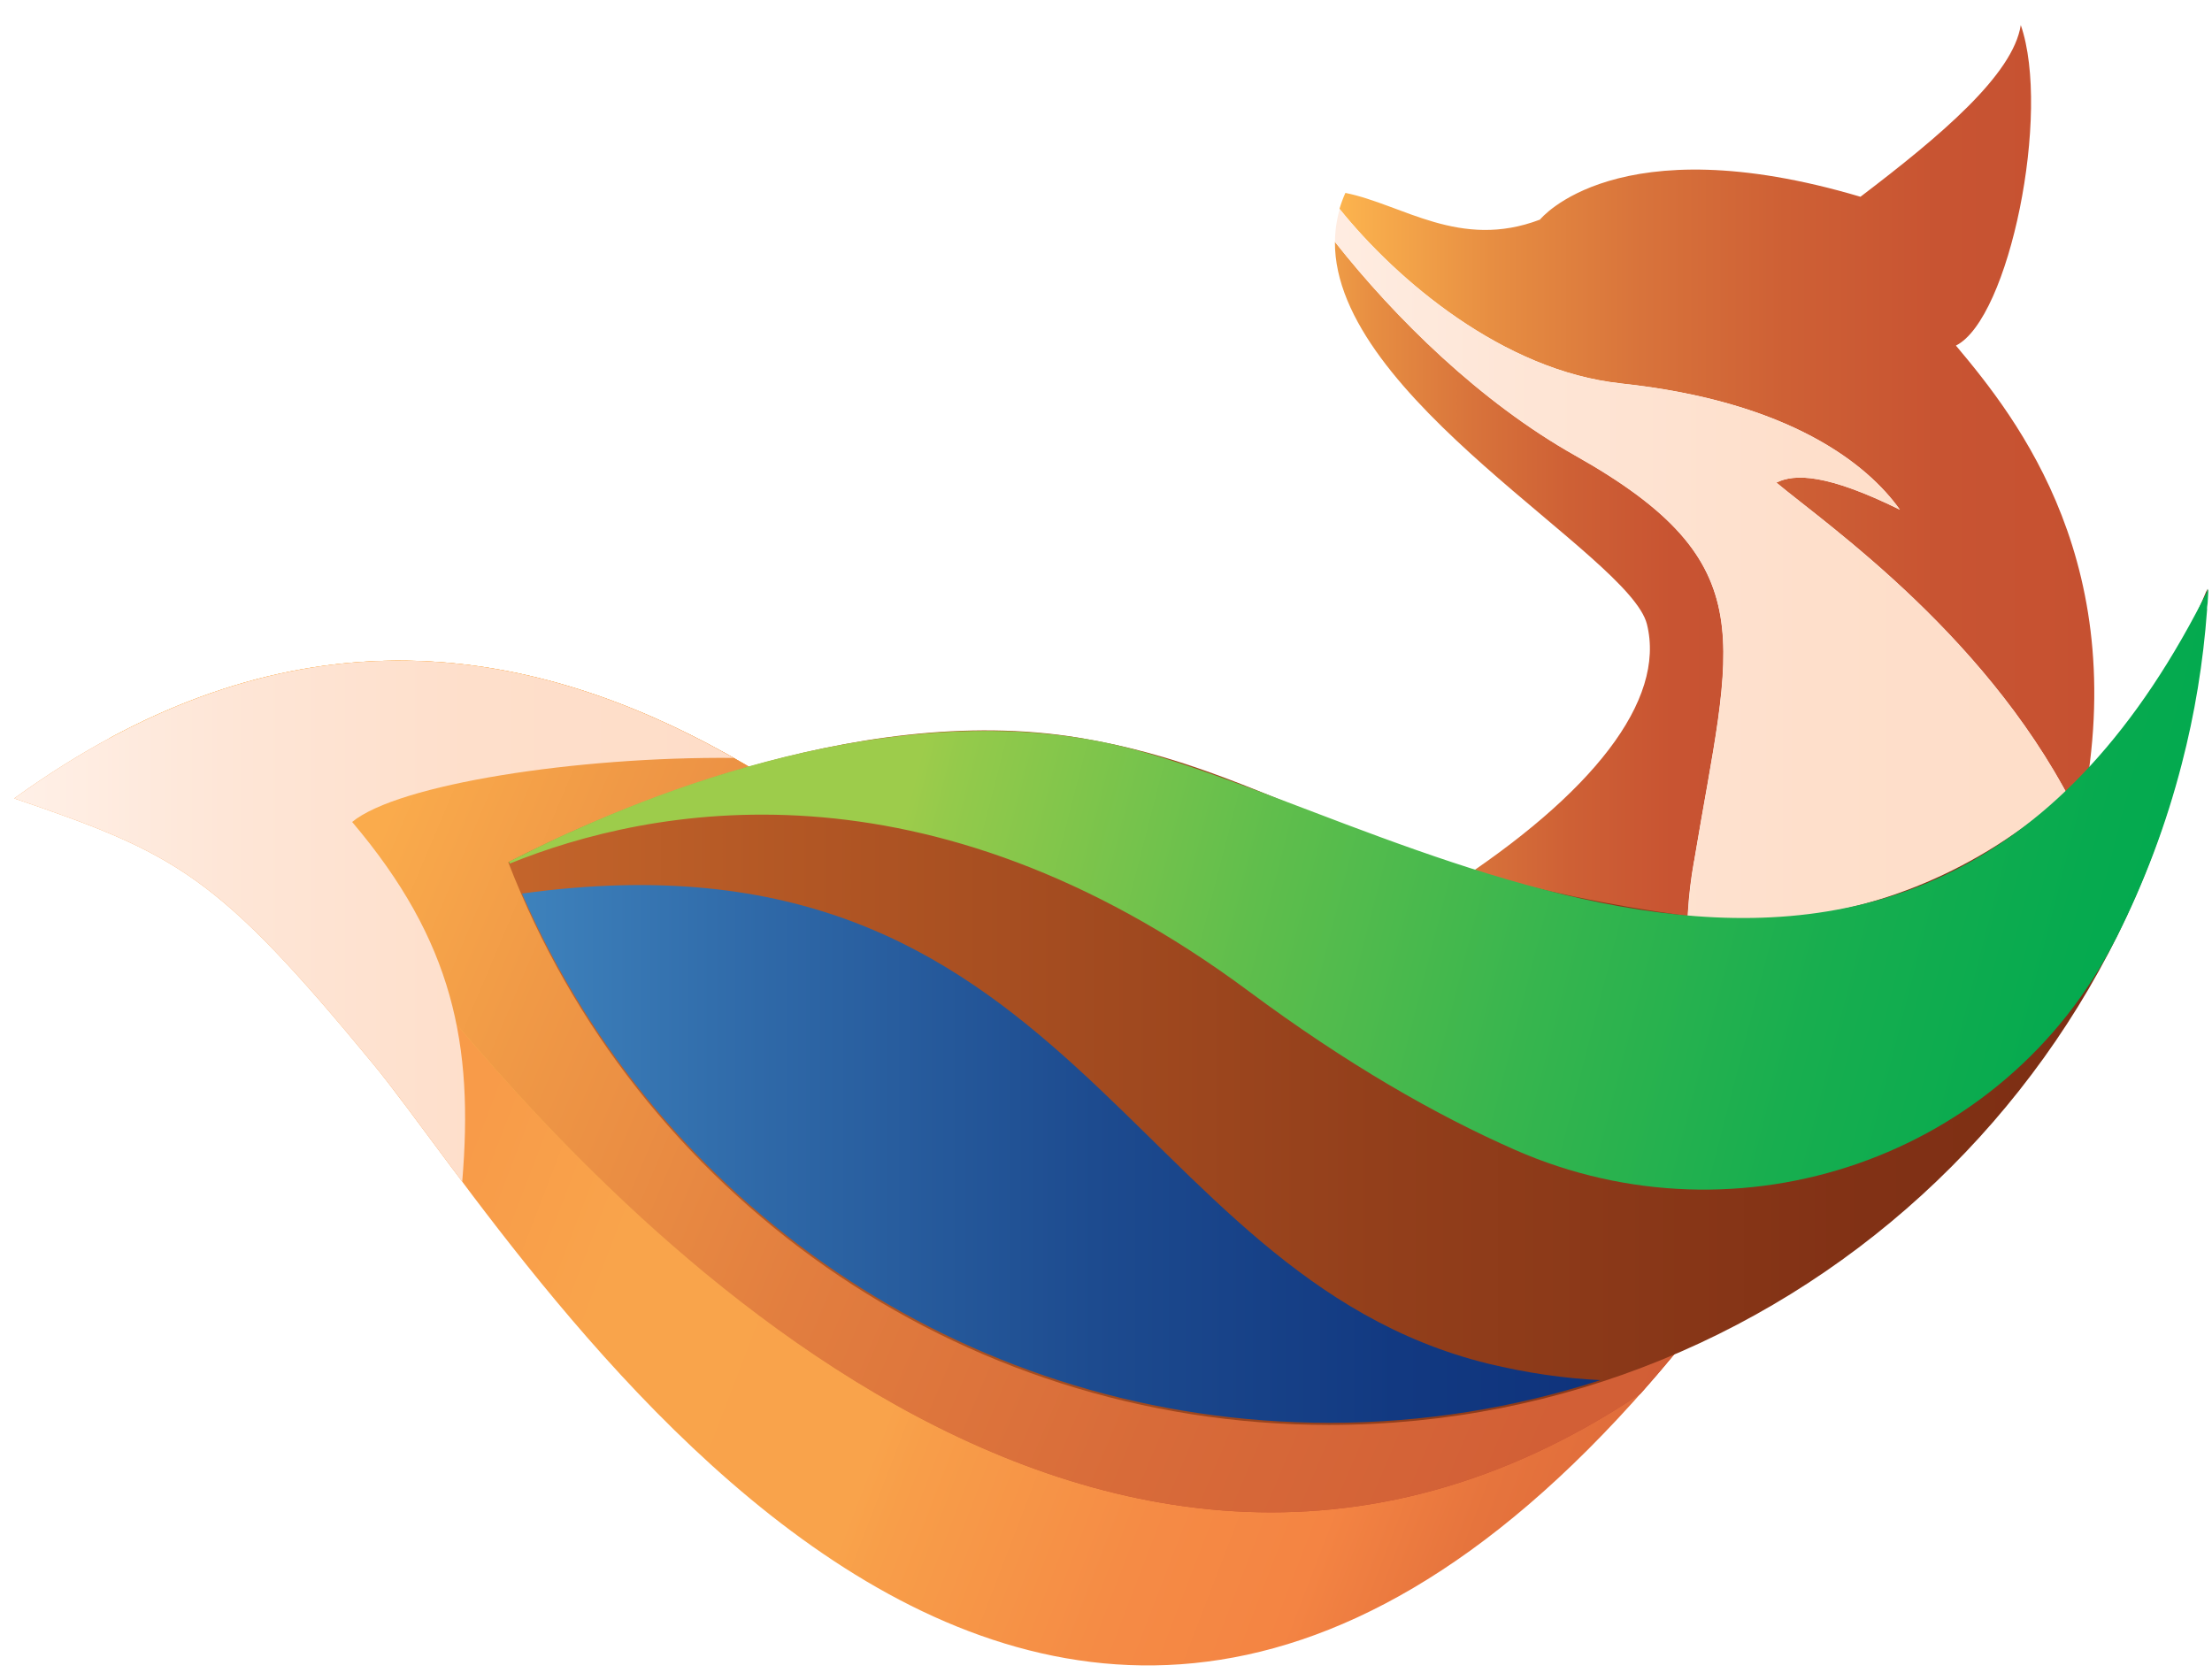
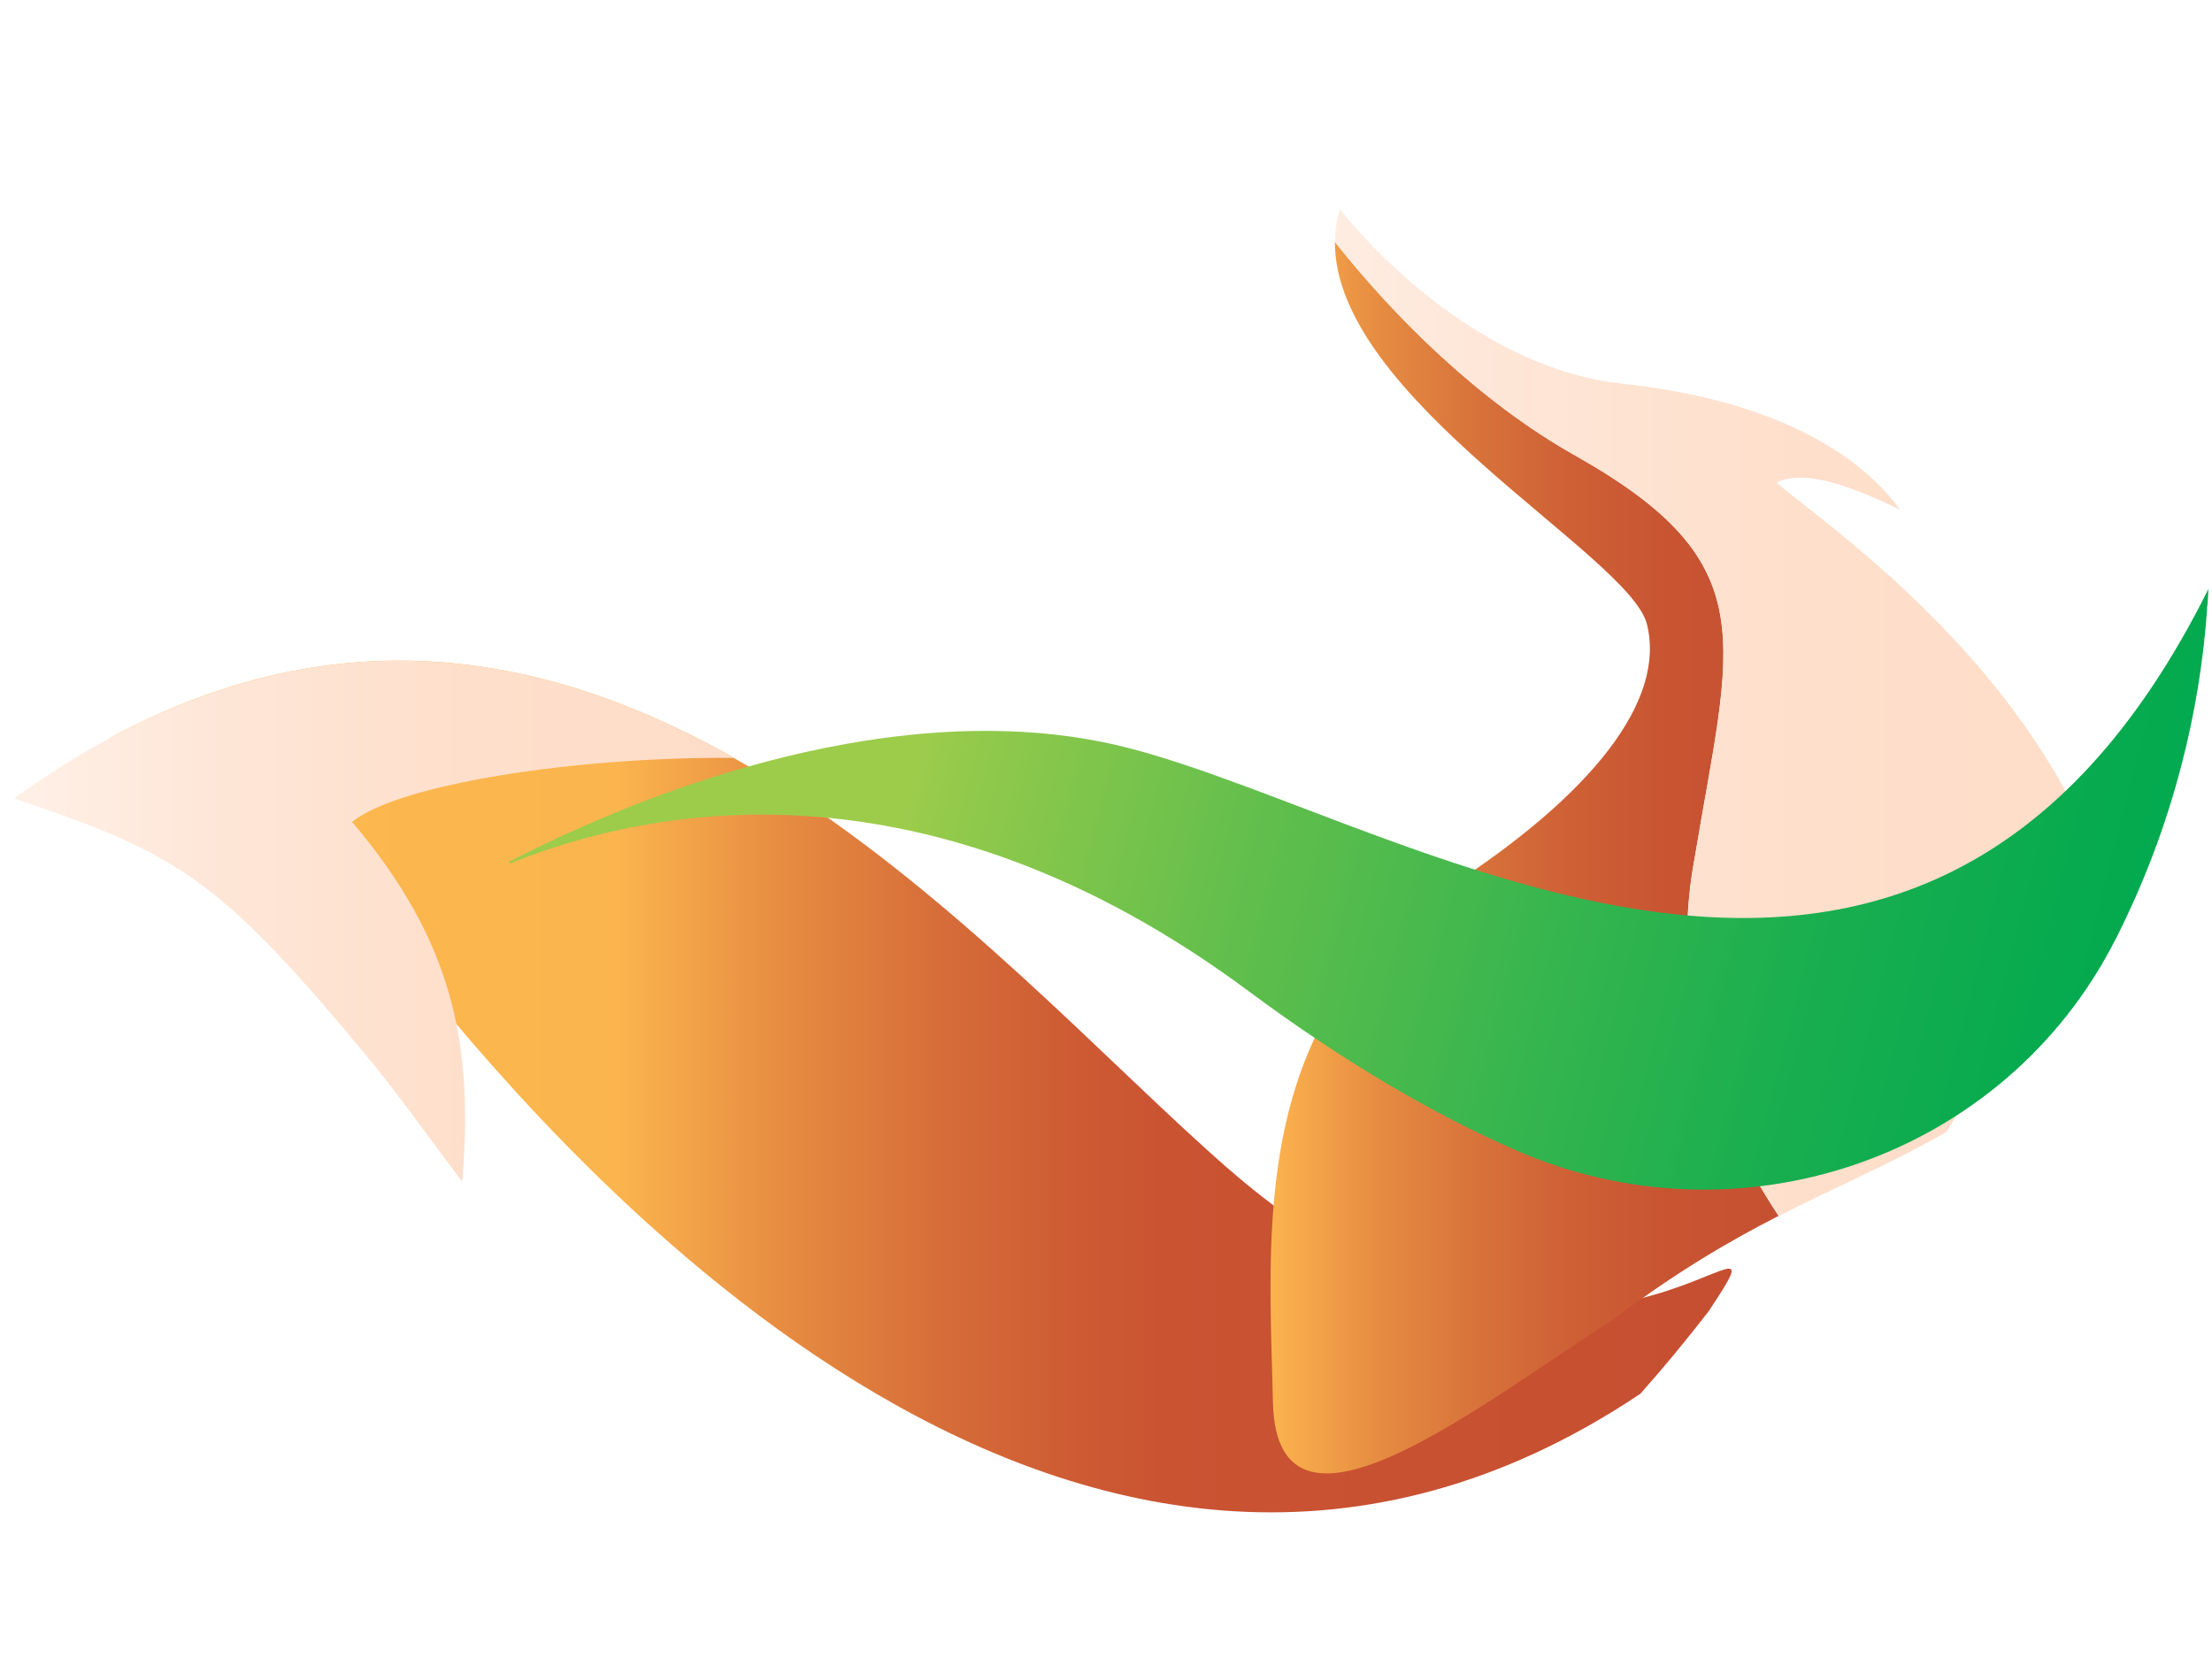
<svg xmlns="http://www.w3.org/2000/svg" width="78" height="59" viewBox="0 0 78 59" fill="none">
-   <path d="M43.367 41.263C34.218 33.314 19.467 14.436 0.5 28.156C6.233 30.112 7.655 30.838 13.159 37.523C18.66 44.205 37.291 75.949 60.247 46.248C63.712 41.009 55.72 52.006 43.367 41.266V41.263Z" fill="url(#paint0_linear_2163_6312)" />
  <path d="M43.366 41.263C34.765 33.787 21.206 16.649 3.85 26.038C8.445 27.676 10.071 28.817 15.09 34.911C19.834 40.672 38.168 62.328 57.842 49.153C58.64 48.257 59.44 47.289 60.25 46.245C63.715 41.006 55.722 52.002 43.369 41.263H43.366Z" fill="url(#paint1_linear_2163_6312)" />
  <path d="M59.737 30.371C61.026 22.583 62.318 19.879 55.546 16.065C52.193 14.177 49.192 11.213 47.072 8.53C47.041 14.047 57.465 19.573 58.074 22.011C58.748 24.703 56.158 28.004 51.077 31.296C44.018 35.87 44.754 43.54 44.887 49.459C45.023 55.38 52.502 49.286 56.807 46.594C59.094 44.863 60.979 43.769 62.716 42.879C60.488 39.498 58.856 35.261 59.734 30.371H59.737Z" fill="url(#paint2_linear_2163_6312)" />
-   <path d="M57.157 13.522C63.122 14.158 65.864 16.384 66.992 17.972C64.411 16.702 63.283 16.702 62.637 17.017C64.417 18.507 70.314 22.562 73.352 28.913C75.274 19.993 71.155 14.786 68.97 12.187C70.855 11.244 72.332 3.978 71.257 0.884C70.988 2.634 68.432 4.788 65.604 6.939C56.993 4.383 54.302 7.745 54.302 7.745C51.477 8.821 49.459 7.208 47.441 6.803C47.357 6.991 47.289 7.177 47.233 7.365C49.248 9.869 53.004 13.077 57.151 13.519L57.157 13.522Z" fill="url(#paint3_linear_2163_6312)" />
  <path d="M73.355 28.916C70.317 22.565 64.416 18.51 62.639 17.02C63.285 16.702 64.413 16.702 66.994 17.975C65.866 16.387 63.125 14.161 57.16 13.525C53.012 13.083 49.254 9.875 47.242 7.371C47.131 7.758 47.075 8.144 47.075 8.533C49.192 11.216 52.196 14.18 55.55 16.068C62.321 19.882 61.032 22.586 59.74 30.375C58.866 35.264 60.498 39.501 62.723 42.882C64.766 41.838 66.605 41.081 68.641 39.915C71.222 35.743 72.671 32.096 73.358 28.916H73.355Z" fill="url(#paint4_linear_2163_6312)" />
-   <path d="M43.366 41.263C34.765 33.787 21.206 16.649 3.85 26.038C8.445 27.676 10.071 28.817 15.09 34.911C19.834 40.672 38.168 62.328 57.842 49.153C58.64 48.257 59.44 47.289 60.25 46.245C63.715 41.006 55.722 52.002 43.369 41.263H43.366Z" fill="url(#paint5_linear_2163_6312)" />
-   <path d="M77.836 20.76C77.045 37.18 63.48 50.25 46.862 50.25C33.672 50.25 22.403 42.014 17.922 30.406C21.195 28.715 30.133 24.703 38.048 26.017C45.076 27.182 48.006 30.721 59.422 32.291C66.725 33.295 74.449 29.033 77.839 20.76H77.836Z" fill="url(#paint6_linear_2163_6312)" />
-   <path d="M56.439 48.671C56.439 48.671 56.433 48.671 56.414 48.677C53.41 49.647 50.212 50.176 46.88 50.176C34.375 50.176 23.595 42.78 18.681 32.124C18.589 31.923 18.499 31.719 18.406 31.512C37.834 28.832 39.663 44.919 52.449 48.084C53.849 48.423 55.178 48.612 56.439 48.671Z" fill="url(#paint7_linear_2163_6312)" />
  <path d="M77.874 20.76C77.868 20.936 77.855 21.1 77.846 21.27C77.834 21.353 77.821 21.433 77.827 21.498C77.691 23.362 77.392 25.179 76.934 26.941C76.387 29.064 75.618 31.098 74.653 33.02C74.635 33.054 74.619 33.097 74.595 33.131C70.685 40.833 61.345 44.029 53.433 40.555C50.599 39.309 47.465 37.505 44.035 34.958C32.655 26.505 22.889 28.462 17.975 30.455C17.956 30.415 17.969 30.43 17.95 30.39C17.969 30.378 17.984 30.372 18.003 30.362C18.074 30.328 18.139 30.291 18.21 30.257C18.71 30.004 19.322 29.704 20.033 29.376C20.058 29.364 20.08 29.358 20.098 29.352C22.497 28.258 25.983 26.922 29.827 26.236C32.742 25.714 35.876 25.559 38.892 26.171C48.458 28.106 66.868 41.498 77.438 21.616C77.586 21.341 77.732 21.05 77.88 20.757L77.874 20.76Z" fill="url(#paint8_linear_2163_6312)" />
  <path d="M0.5 28.156C6.233 30.112 7.655 30.838 13.159 37.523C13.947 38.478 15.001 39.946 16.299 41.674C16.704 36.843 15.99 33.2 12.417 28.987C14.037 27.652 20.357 26.678 25.871 26.728C18.614 22.617 10.096 21.214 0.5 28.156Z" fill="url(#paint9_linear_2163_6312)" />
  <defs>
    <linearGradient id="paint0_linear_2163_6312" x1="17.628" y1="37.183" x2="63.811" y2="54.923" gradientUnits="userSpaceOnUse">
      <stop stop-color="#F89B49" />
      <stop offset="0.13" stop-color="#F9A44B" />
      <stop offset="0.35" stop-color="#F9A34B" />
      <stop offset="0.38" stop-color="#F89E49" />
      <stop offset="0.55" stop-color="#F58B45" />
      <stop offset="0.67" stop-color="#F48443" />
      <stop offset="0.77" stop-color="#E6743D" />
      <stop offset="0.87" stop-color="#DE6A3A" />
      <stop offset="1" stop-color="#DC6739" />
    </linearGradient>
    <linearGradient id="paint1_linear_2163_6312" x1="0.499" y1="38.317" x2="61.06" y2="38.317" gradientUnits="userSpaceOnUse">
      <stop stop-color="#FDB94F" />
      <stop offset="0.35" stop-color="#FBB54E" />
      <stop offset="0.45" stop-color="#E68B41" />
      <stop offset="0.54" stop-color="#D66D39" />
      <stop offset="0.62" stop-color="#CD5A33" />
      <stop offset="0.67" stop-color="#CA5432" />
      <stop offset="0.73" stop-color="#C85231" />
      <stop offset="1" stop-color="#C64F31" />
    </linearGradient>
    <linearGradient id="paint2_linear_2163_6312" x1="44.8" y1="30.245" x2="62.719" y2="30.245" gradientUnits="userSpaceOnUse">
      <stop stop-color="#FCB44E" />
      <stop offset="0.02" stop-color="#FAB04D" />
      <stop offset="0.2" stop-color="#E78E42" />
      <stop offset="0.4" stop-color="#D8733B" />
      <stop offset="0.59" stop-color="#CE6035" />
      <stop offset="0.79" stop-color="#C85432" />
      <stop offset="1" stop-color="#C65131" />
    </linearGradient>
    <linearGradient id="paint3_linear_2163_6312" x1="47.24" y1="14.903" x2="73.853" y2="14.903" gradientUnits="userSpaceOnUse">
      <stop stop-color="#FCB44E" />
      <stop offset="0.02" stop-color="#FAB04D" />
      <stop offset="0.2" stop-color="#E78E42" />
      <stop offset="0.4" stop-color="#D8733B" />
      <stop offset="0.59" stop-color="#CE6035" />
      <stop offset="0.79" stop-color="#C85432" />
      <stop offset="1" stop-color="#C65131" />
    </linearGradient>
    <linearGradient id="paint4_linear_2163_6312" x1="43.883" y1="25.127" x2="75.203" y2="25.127" gradientUnits="userSpaceOnUse">
      <stop stop-color="#FFF0E7" />
      <stop offset="0.29" stop-color="#FEE6D7" />
      <stop offset="0.63" stop-color="#FEDFCB" />
      <stop offset="1" stop-color="#FEDDC8" />
    </linearGradient>
    <linearGradient id="paint5_linear_2163_6312" x1="12.578" y1="31.308" x2="67.967" y2="54.738" gradientUnits="userSpaceOnUse">
      <stop stop-color="#FAAB4C" />
      <stop offset="0.12" stop-color="#F09946" />
      <stop offset="0.33" stop-color="#E27E3F" />
      <stop offset="0.55" stop-color="#D86B39" />
      <stop offset="0.77" stop-color="#D25F36" />
      <stop offset="1" stop-color="#D15C35" />
    </linearGradient>
    <linearGradient id="paint6_linear_2163_6312" x1="17.922" y1="35.505" x2="77.836" y2="35.505" gradientUnits="userSpaceOnUse">
      <stop stop-color="#C4652B" />
      <stop offset="0.18" stop-color="#B15624" />
      <stop offset="0.51" stop-color="#933F1B" />
      <stop offset="0.8" stop-color="#813115" />
      <stop offset="1" stop-color="#7B2D13" />
    </linearGradient>
    <linearGradient id="paint7_linear_2163_6312" x1="18.406" y1="40.694" x2="56.439" y2="40.694" gradientUnits="userSpaceOnUse">
      <stop stop-color="#3E82BC" />
      <stop offset="0.22" stop-color="#2F69A8" />
      <stop offset="0.53" stop-color="#1D4B8F" />
      <stop offset="0.81" stop-color="#123981" />
      <stop offset="1" stop-color="#0F337C" />
    </linearGradient>
    <linearGradient id="paint8_linear_2163_6312" x1="33.508" y1="22.497" x2="78.745" y2="34.142" gradientUnits="userSpaceOnUse">
      <stop stop-color="#9DCC4B" />
      <stop offset="0.03" stop-color="#94CA4B" />
      <stop offset="0.27" stop-color="#60BE4C" />
      <stop offset="0.5" stop-color="#36B54E" />
      <stop offset="0.7" stop-color="#18AE4F" />
      <stop offset="0.88" stop-color="#06AA4F" />
      <stop offset="1" stop-color="#00A950" />
    </linearGradient>
    <linearGradient id="paint9_linear_2163_6312" x1="0.5" y1="32.486" x2="25.871" y2="32.486" gradientUnits="userSpaceOnUse">
      <stop stop-color="#FFF0E7" />
      <stop offset="0.29" stop-color="#FEE6D7" />
      <stop offset="0.63" stop-color="#FEDFCB" />
      <stop offset="1" stop-color="#FEDDC8" />
    </linearGradient>
  </defs>
</svg>